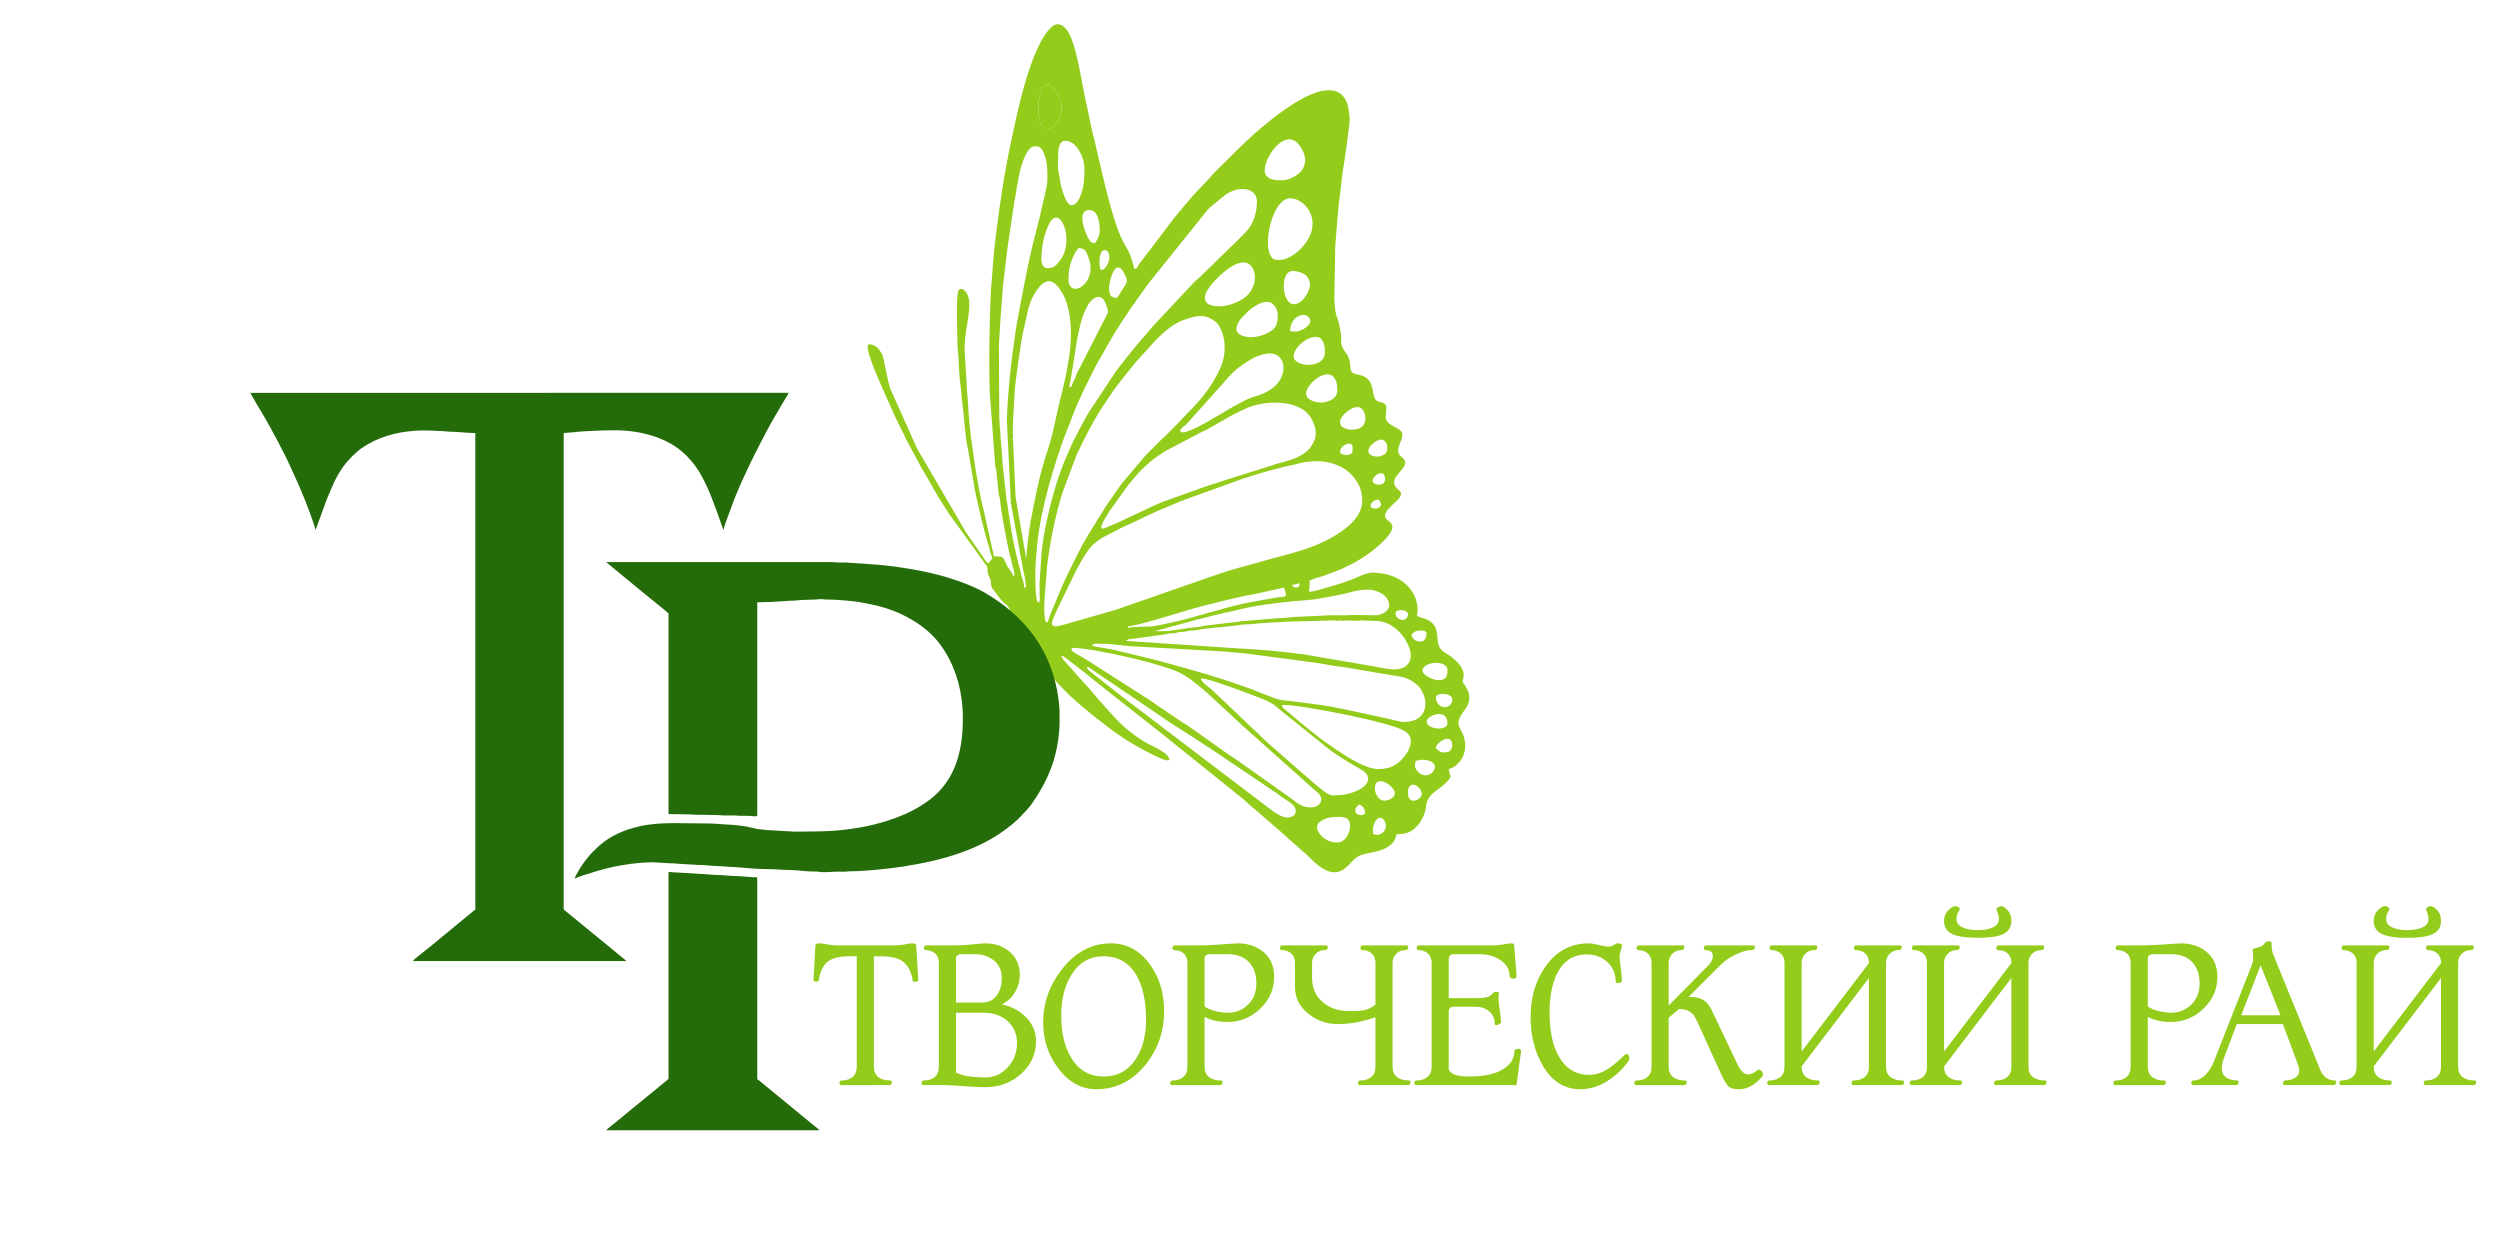
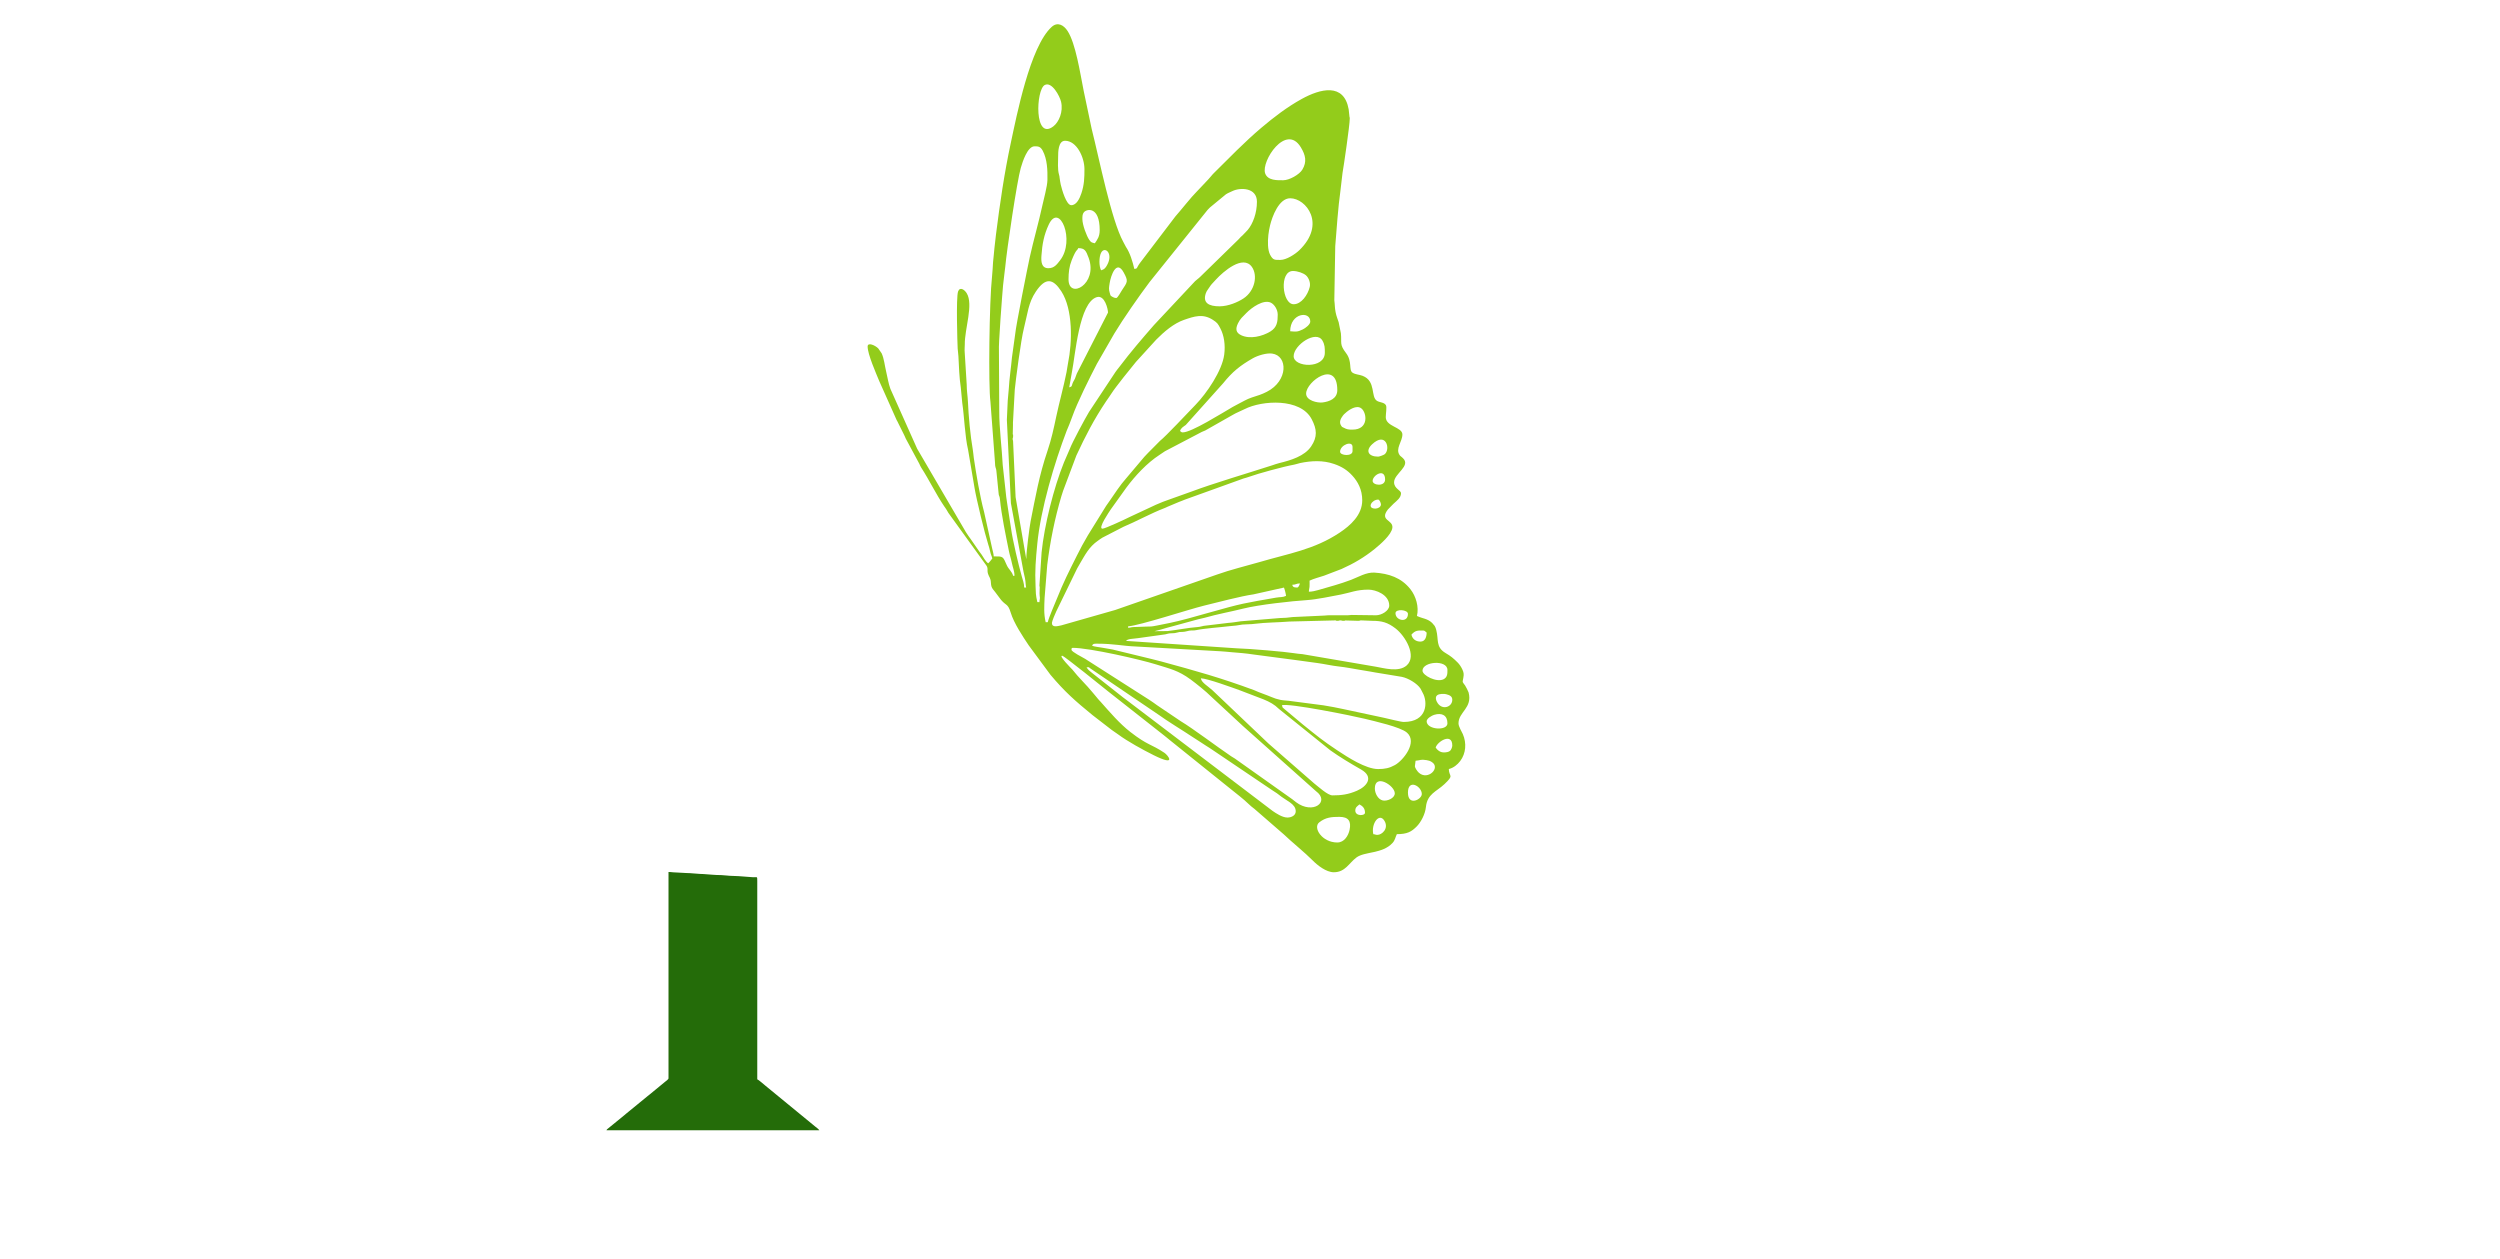
<svg xmlns="http://www.w3.org/2000/svg" xmlns:ns1="http://www.inkscape.org/namespaces/inkscape" xmlns:ns2="http://sodipodi.sourceforge.net/DTD/sodipodi-0.dtd" xmlns:xlink="http://www.w3.org/1999/xlink" width="260.32mm" height="131.08mm" viewBox="0 0 260.32 131.08" version="1.1" id="svg1" ns1:version="1.4 (86a8ad7, 2024-10-11)" ns2:docname="рисунок 6 выбрано.svg">
  <ns2:namedview id="namedview1" pagecolor="#ffffff" bordercolor="#000000" borderopacity="0.25" ns1:showpageshadow="2" ns1:pageopacity="0.0" ns1:pagecheckerboard="0" ns1:deskcolor="#d1d1d1" ns1:document-units="mm" ns1:zoom="0.98646753" ns1:cx="444.51539" ns1:cy="225.55228" ns1:window-width="1920" ns1:window-height="1001" ns1:window-x="-9" ns1:window-y="-9" ns1:window-maximized="1" ns1:current-layer="layer1" />
  <defs id="defs1">
    <linearGradient xlink:href="#grad32" id="grad33" x1="1567.884" y1="387.699" x2="1567.884" y2="430.407" gradientTransform="matrix(0.329,0,0,0.378,-284.753,-78.936)" gradientUnits="userSpaceOnUse" />
    <linearGradient id="grad32">
      <stop offset="0%" stop-color="#52c6eb" stop-opacity="1" id="stop115" />
      <stop offset="20%" stop-color="#52c6eb" stop-opacity="1" id="stop116" />
      <stop offset="86%" stop-color="#37afdf" stop-opacity="1" id="stop117" />
      <stop offset="100%" stop-color="#37afdf" stop-opacity="1" id="stop118" />
    </linearGradient>
    <linearGradient xlink:href="#grad32" id="grad35" x1="986.026" y1="627.369" x2="986.026" y2="630.254" gradientTransform="matrix(0.535,0,0,0.233,-284.753,-78.936)" gradientUnits="userSpaceOnUse" />
    <linearGradient xlink:href="#grad32" id="grad37" x1="2440.526" y1="260.15" x2="2440.526" y2="282.233" gradientTransform="matrix(0.216,0,0,0.575,-284.753,-78.936)" gradientUnits="userSpaceOnUse" />
    <linearGradient xlink:href="#grad38" id="grad39" x1="1291.417" y1="397.358" x2="1291.417" y2="477.269" gradientTransform="matrix(0.355,0,0,0.35,-284.753,-78.936)" gradientUnits="userSpaceOnUse" />
    <linearGradient id="grad38">
      <stop offset="0%" stop-color="#e8447a" stop-opacity="1" id="stop129" />
      <stop offset="100%" stop-color="#ffc91e" stop-opacity="1" id="stop130" />
    </linearGradient>
    <linearGradient xlink:href="#grad40" id="grad41" x1="2612.341" y1="216.44" x2="2612.341" y2="232.243" gradientTransform="matrix(0.187,0,0,0.667,-284.753,-78.936)" gradientUnits="userSpaceOnUse" />
    <linearGradient id="grad40">
      <stop offset="0%" stop-color="#6dc19b" stop-opacity="1" id="stop131" />
      <stop offset="100%" stop-color="#6c9cce" stop-opacity="1" id="stop132" />
    </linearGradient>
    <linearGradient xlink:href="#grad42" id="grad43" x1="827.609" y1="514.216" x2="827.609" y2="565.06" gradientTransform="matrix(0.361,0,0,0.345,-284.753,-78.936)" gradientUnits="userSpaceOnUse" />
    <linearGradient id="grad42">
      <stop offset="0%" stop-color="#847eb7" stop-opacity="1" id="stop133" />
      <stop offset="44%" stop-color="#8e72ae" stop-opacity="1" id="stop134" />
      <stop offset="100%" stop-color="#d87e94" stop-opacity="1" id="stop135" />
    </linearGradient>
    <linearGradient xlink:href="#grad44" id="grad45" x1="810.628" y1="460.074" x2="810.628" y2="487.959" gradientTransform="scale(1.648,0.607)" gradientUnits="userSpaceOnUse" />
    <linearGradient id="grad44">
      <stop offset="0%" stop-color="#54c3eb" stop-opacity="1" id="stop136" />
      <stop offset="6%" stop-color="#54c3eb" stop-opacity="1" id="stop137" />
      <stop offset="100%" stop-color="#eb619e" stop-opacity="1" id="stop138" />
    </linearGradient>
    <linearGradient xlink:href="#grad40" id="grad47" x1="1085.519" y1="360.836" x2="1085.519" y2="399.544" gradientTransform="scale(1.231,0.812)" gradientUnits="userSpaceOnUse" />
    <linearGradient xlink:href="#grad48" id="grad49" x1="901.192" y1="251.101" x2="901.192" y2="320.554" gradientTransform="matrix(0.361,0,0,0.345,-284.753,-78.936)" gradientUnits="userSpaceOnUse" />
    <linearGradient id="grad48">
      <stop offset="0%" stop-color="#b87ab0" stop-opacity="1" id="stop141" />
      <stop offset="44%" stop-color="#ed6c88" stop-opacity="1" id="stop142" />
      <stop offset="100%" stop-color="#fdc245" stop-opacity="1" id="stop143" />
    </linearGradient>
    <linearGradient id="grad50" gradientTransform="matrix(0.359,0,0,0.347,-288.24,-68.744)" x1="1442.449" y1="251.464" x2="1489.67" y2="251.464" gradientUnits="userSpaceOnUse">
      <stop offset="0%" stop-color="#009035" stop-opacity="1" id="stop144" />
      <stop offset="100%" stop-color="#93cc1b" stop-opacity="1" id="stop145" />
    </linearGradient>
    <linearGradient xlink:href="#grad44" id="linearGradient4" x1="0" y1="0" x2="0" y2="1" gradientTransform="rotate(-160,0.5,0.5)" gradientUnits="objectBoundingBox" />
    <linearGradient xlink:href="#grad40" id="linearGradient6" x1="0" y1="0" x2="0" y2="1" gradientTransform="rotate(-68,0.5,0.5)" gradientUnits="objectBoundingBox" />
  </defs>
  <g ns1:label="Слой 1" ns1:groupmode="layer" id="layer1">
-     <path d="m 87.047,98.445 h 6.14 c 0.273,0 0.618,-0.036 1.035,-0.108 0.417,-0.072 0.666,-0.108 0.746,-0.108 0.289,0 0.433,0.064 0.433,0.193 l 0.217,3.636 c 0,0.112 -0.12,0.168 -0.361,0.168 -0.161,0 -0.241,-0.056 -0.241,-0.168 0,-0.225 -0.08,-0.53 -0.241,-0.915 -0.161,-0.385 -0.369,-0.69 -0.626,-0.915 -0.482,-0.433 -1.276,-0.65 -2.384,-0.65 h -0.771 v 11.461 c 0,0.498 0.153,0.867 0.458,1.108 0.305,0.241 0.722,0.361 1.252,0.361 0.112,0 0.169,0.056 0.169,0.169 0,0.209 -0.096,0.313 -0.289,0.313 H 87.529 L 87.408,112.844 c 0,-0.225 0.072,-0.337 0.217,-0.337 0.482,0 0.867,-0.12 1.156,-0.361 0.289,-0.241 0.433,-0.61 0.433,-1.108 V 99.577 h -0.746 c -1.076,0 -1.846,0.193 -2.312,0.578 -0.257,0.225 -0.465,0.526 -0.626,0.903 -0.16,0.377 -0.241,0.686 -0.241,0.927 0,0.161 -0.136,0.241 -0.409,0.241 -0.112,0 -0.168,-0.096 -0.168,-0.289 l 0.193,-3.491 c 0,-0.144 0.12,-0.217 0.361,-0.217 0.161,0 0.449,0.036 0.867,0.108 0.417,0.072 0.722,0.108 0.915,0.108 z m 15.555,14.76 c -0.466,0 -0.923,-0.016 -1.372,-0.048 -1.573,-0.112 -2.48,-0.168 -2.721,-0.168 h -2.432 c -0.08,-0.08 -0.12,-0.136 -0.12,-0.169 0,-0.209 0.072,-0.313 0.217,-0.313 0.482,0 0.867,-0.12 1.156,-0.361 0.289,-0.241 0.433,-0.61 0.433,-1.108 v -10.763 c 0,-0.433 -0.133,-0.767 -0.397,-0.999 -0.265,-0.233 -0.614,-0.349 -1.047,-0.349 -0.08,-0.08 -0.12,-0.137 -0.12,-0.169 0,-0.209 0.072,-0.313 0.217,-0.313 h 3.106 c 0.45,0 1.035,-0.036 1.758,-0.108 0.722,-0.072 1.164,-0.108 1.324,-0.108 0.963,0 1.782,0.273 2.456,0.819 0.754,0.61 1.132,1.429 1.132,2.456 0,0.642 -0.169,1.248 -0.506,1.818 -0.337,0.57 -0.795,0.991 -1.373,1.264 0.915,0.177 1.71,0.578 2.384,1.204 0.787,0.722 1.18,1.597 1.18,2.625 0,1.332 -0.514,2.464 -1.541,3.395 -1.027,0.931 -2.271,1.397 -3.732,1.397 z M 99.544,99.866 v 4.527 h 2.697 c 0.658,0 1.168,-0.241 1.529,-0.722 0.361,-0.482 0.542,-1.091 0.542,-1.83 0,-0.819 -0.305,-1.453 -0.915,-1.902 -0.53,-0.385 -1.14,-0.578 -1.83,-0.578 h -1.541 c -0.128,0 -0.241,0.04 -0.337,0.12 -0.096,0.08 -0.144,0.209 -0.144,0.385 z m 0,5.586 v 6.236 c 0.417,0.193 0.879,0.325 1.384,0.397 0.506,0.072 1.071,0.108 1.697,0.108 0.899,0 1.67,-0.353 2.312,-1.059 0.642,-0.706 0.963,-1.557 0.963,-2.552 0,-0.883 -0.317,-1.625 -0.951,-2.227 -0.634,-0.602 -1.497,-0.903 -2.588,-0.903 z m 14.64,7.97 c -1.589,0 -2.93,-0.738 -4.021,-2.215 -1.027,-1.38 -1.541,-2.962 -1.541,-4.743 0,-2.039 0.658,-3.893 1.974,-5.562 1.413,-1.782 3.106,-2.673 5.081,-2.673 1.637,0 2.986,0.722 4.045,2.167 0.995,1.365 1.493,2.986 1.493,4.864 0,2.167 -0.658,4.053 -1.974,5.658 -1.38,1.669 -3.066,2.504 -5.056,2.504 z m 0.746,-1.324 c 1.397,0 2.496,-0.586 3.299,-1.758 0.738,-1.092 1.108,-2.472 1.108,-4.141 0,-1.942 -0.329,-3.483 -0.987,-4.623 -0.77,-1.332 -1.918,-1.998 -3.443,-1.998 -1.445,0 -2.568,0.658 -3.371,1.974 -0.69,1.14 -1.035,2.536 -1.035,4.19 0,1.734 0.329,3.17 0.987,4.31 0.787,1.365 1.934,2.047 3.443,2.047 z m 8.716,-1.06 v -10.763 c 0,-0.433 -0.133,-0.767 -0.397,-0.999 -0.265,-0.233 -0.614,-0.349 -1.047,-0.349 -0.08,-0.08 -0.12,-0.137 -0.12,-0.169 0,-0.209 0.072,-0.313 0.217,-0.313 h 2.215 c 0.61,0 1.324,-0.024 2.143,-0.072 0.819,-0.048 1.549,-0.096 2.191,-0.144 1.059,0 1.942,0.281 2.649,0.843 0.787,0.626 1.18,1.509 1.18,2.649 0,1.268 -0.482,2.368 -1.445,3.299 -0.963,0.931 -2.103,1.397 -3.419,1.397 -0.915,0 -1.71,-0.177 -2.384,-0.53 v 5.153 c 0,0.498 0.153,0.867 0.458,1.108 0.305,0.241 0.722,0.361 1.252,0.361 0.112,0 0.168,0.056 0.168,0.169 0,0.209 -0.096,0.313 -0.289,0.313 h -5.056 l -0.12,-0.144 c 0,-0.225 0.072,-0.337 0.217,-0.337 0.482,0 0.867,-0.12 1.156,-0.361 0.289,-0.241 0.433,-0.61 0.433,-1.108 z m 1.782,-11.172 v 4.936 c 0.289,0.209 0.67,0.369 1.144,0.482 0.474,0.112 0.903,0.168 1.288,0.168 0.819,0 1.517,-0.281 2.095,-0.843 0.578,-0.562 0.867,-1.3 0.867,-2.215 0,-0.947 -0.261,-1.689 -0.783,-2.227 -0.522,-0.538 -1.248,-0.807 -2.179,-0.807 h -1.95 c -0.128,0 -0.241,0.04 -0.337,0.12 -0.096,0.08 -0.144,0.209 -0.144,0.385 z m 17.794,11.172 v -5.105 c -0.69,0.225 -1.344,0.397 -1.962,0.518 -0.618,0.12 -1.28,0.181 -1.986,0.181 -1.156,0 -2.183,-0.369 -3.082,-1.108 -0.899,-0.738 -1.348,-1.661 -1.348,-2.769 v -2.48 c 0,-0.433 -0.132,-0.767 -0.397,-0.999 -0.265,-0.233 -0.614,-0.349 -1.048,-0.349 -0.08,-0.08 -0.12,-0.137 -0.12,-0.169 0,-0.209 0.072,-0.313 0.217,-0.313 h 4.623 c 0.048,0 0.088,0.024 0.12,0.072 0,0.032 0.008,0.056 0.024,0.072 0,0.225 -0.096,0.337 -0.289,0.337 -0.385,0 -0.706,0.128 -0.963,0.385 -0.257,0.257 -0.385,0.578 -0.385,0.963 v 1.517 c 0,1.075 0.365,1.926 1.096,2.552 0.73,0.626 1.657,0.939 2.781,0.939 0.706,0 1.228,-0.032 1.565,-0.096 0.337,-0.064 0.722,-0.257 1.156,-0.578 v -4.334 c 0,-0.433 -0.132,-0.767 -0.397,-0.999 -0.265,-0.233 -0.614,-0.349 -1.047,-0.349 -0.08,-0.08 -0.12,-0.137 -0.12,-0.169 0,-0.209 0.072,-0.313 0.217,-0.313 h 4.623 c 0.048,0 0.088,0.024 0.12,0.072 0,0.032 0.008,0.056 0.024,0.072 0,0.225 -0.096,0.337 -0.289,0.337 -0.385,0 -0.706,0.128 -0.963,0.385 -0.257,0.257 -0.385,0.578 -0.385,0.963 v 10.763 c 0,0.498 0.153,0.867 0.457,1.108 0.305,0.241 0.722,0.361 1.252,0.361 0.112,0 0.169,0.056 0.169,0.169 0,0.209 -0.096,0.313 -0.289,0.313 h -5.056 c -0.08,0 -0.12,-0.056 -0.12,-0.169 0,-0.209 0.072,-0.313 0.217,-0.313 0.481,0 0.867,-0.12 1.156,-0.361 0.289,-0.241 0.433,-0.61 0.433,-1.108 z m 5.851,0 v -10.763 c 0,-0.433 -0.133,-0.767 -0.397,-0.999 -0.265,-0.233 -0.614,-0.349 -1.047,-0.349 -0.08,-0.08 -0.12,-0.137 -0.12,-0.169 0,-0.209 0.072,-0.313 0.217,-0.313 h 7.801 c 0.273,0 0.626,-0.036 1.06,-0.112 0.433,-0.072 0.682,-0.112 0.746,-0.112 0.225,0 0.337,0.072 0.337,0.217 l 0.241,3.106 c 0,0.241 -0.088,0.361 -0.265,0.361 -0.305,0 -0.458,-0.1 -0.458,-0.309 0,-0.642 -0.305,-1.176 -0.915,-1.597 -0.61,-0.425 -1.324,-0.638 -2.143,-0.638 h -2.793 c -0.128,0 -0.241,0.04 -0.337,0.12 -0.096,0.08 -0.144,0.209 -0.144,0.389 v 4.065 h 2.986 c 0.353,0 0.662,-0.028 0.927,-0.088 0.265,-0.056 0.478,-0.189 0.638,-0.385 0.08,-0.116 0.209,-0.176 0.385,-0.176 0.193,0 0.289,0.04 0.289,0.12 l -0.048,0.602 c 0,0.225 0.056,0.706 0.169,1.445 0.064,0.417 0.096,0.738 0.096,0.963 0,0.064 -0.056,0.136 -0.169,0.217 -0.112,0.08 -0.217,0.12 -0.313,0.12 -0.112,0 -0.169,-0.04 -0.169,-0.12 0,-0.554 -0.193,-0.995 -0.578,-1.32 -0.385,-0.325 -0.851,-0.486 -1.397,-0.486 h -2.336 c -0.128,0 -0.241,0.04 -0.337,0.12 -0.096,0.08 -0.144,0.209 -0.144,0.385 v 5.879 c 0,0.317 0.241,0.558 0.722,0.718 0.353,0.112 0.819,0.169 1.397,0.169 1.621,0 2.841,-0.281 3.66,-0.843 0.706,-0.482 1.06,-1.092 1.06,-1.83 0,-0.08 0.06,-0.136 0.181,-0.169 0.12,-0.032 0.229,-0.048 0.325,-0.048 0.064,0 0.128,0.072 0.193,0.217 l -0.482,3.564 h -10.522 c -0.08,-0.08 -0.12,-0.136 -0.12,-0.169 0,-0.209 0.072,-0.313 0.217,-0.313 0.482,0 0.867,-0.12 1.156,-0.361 0.289,-0.241 0.433,-0.61 0.433,-1.108 z m 19.817,-8.957 c 0,0.193 -0.16,0.289 -0.482,0.289 -0.032,0 -0.064,-0.012 -0.096,-0.036 -0.032,-0.024 -0.056,-0.044 -0.072,-0.06 0,-0.867 -0.289,-1.565 -0.867,-2.095 -0.578,-0.53 -1.292,-0.795 -2.143,-0.795 -1.397,0 -2.424,0.658 -3.082,1.974 -0.53,1.059 -0.795,2.424 -0.795,4.093 0,2.199 0.425,3.877 1.276,5.032 0.706,0.963 1.661,1.445 2.865,1.445 0.642,0 1.3,-0.217 1.974,-0.65 0.481,-0.305 1.051,-0.787 1.71,-1.445 l 0.193,-0.072 c 0.193,0 0.289,0.153 0.289,0.458 l -0.072,0.265 c -0.642,0.851 -1.348,1.525 -2.119,2.023 -0.947,0.61 -1.918,0.915 -2.913,0.915 -1.67,0 -2.986,-0.843 -3.949,-2.528 -0.819,-1.445 -1.228,-3.106 -1.228,-4.984 0,-2.071 0.522,-3.836 1.565,-5.297 1.14,-1.589 2.641,-2.384 4.503,-2.384 0.241,0 0.586,0.056 1.035,0.169 0.45,0.112 0.77,0.169 0.963,0.169 0.241,0 0.441,-0.056 0.602,-0.169 0.161,-0.112 0.289,-0.169 0.385,-0.169 0.305,0 0.457,0.072 0.457,0.217 0,0.096 -0.04,0.273 -0.12,0.53 -0.08,0.257 -0.12,0.45 -0.12,0.578 0,0.241 0.024,0.538 0.072,0.891 0.112,0.819 0.169,1.365 0.169,1.637 z m 3.082,8.957 v -10.763 c 0,-0.433 -0.133,-0.767 -0.397,-0.999 -0.265,-0.233 -0.614,-0.349 -1.047,-0.349 -0.08,-0.08 -0.12,-0.137 -0.12,-0.169 0,-0.209 0.072,-0.313 0.217,-0.313 h 4.623 c 0.048,0 0.088,0.024 0.12,0.072 0,0.032 0.008,0.056 0.024,0.072 0,0.225 -0.096,0.337 -0.289,0.337 -0.385,0 -0.706,0.128 -0.963,0.385 -0.257,0.257 -0.385,0.578 -0.385,0.963 v 4.43 l 4.142,-4.19 c 0.305,-0.337 0.458,-0.642 0.458,-0.915 0,-0.273 -0.08,-0.453 -0.241,-0.542 -0.161,-0.088 -0.353,-0.132 -0.578,-0.132 l -0.12,-0.12 c 0,-0.241 0.072,-0.361 0.217,-0.361 h 4.936 c 0.112,0 0.169,0.048 0.169,0.144 0,0.225 -0.112,0.337 -0.337,0.337 -0.433,0 -0.963,0.144 -1.593,0.433 -0.626,0.285 -1.172,0.654 -1.637,1.104 l -3.347,3.347 c 0.598,0 1.048,0.072 1.353,0.217 0.45,0.213 0.819,0.63 1.108,1.256 l 2.6,5.466 c 0.353,0.754 0.73,1.132 1.132,1.132 0.337,0 0.65,-0.144 0.939,-0.433 l 0.169,-0.072 c 0.144,0 0.273,0.088 0.385,0.265 0.048,0.08 0.072,0.177 0.072,0.289 l -0.072,0.169 c -0.337,0.369 -0.65,0.65 -0.939,0.843 -0.482,0.321 -0.971,0.482 -1.469,0.482 -0.514,0 -0.875,-0.088 -1.083,-0.265 -0.209,-0.176 -0.474,-0.61 -0.795,-1.3 l -2.263,-4.984 c -0.257,-0.578 -0.449,-0.955 -0.578,-1.132 -0.321,-0.45 -0.843,-0.674 -1.565,-0.674 l -1.059,0.915 v 5.056 c 0,0.498 0.152,0.867 0.457,1.108 0.305,0.241 0.722,0.361 1.248,0.361 0.116,0 0.173,0.056 0.173,0.169 0,0.209 -0.096,0.313 -0.289,0.313 h -5.056 l -0.12,-0.144 c 0,-0.225 0.072,-0.337 0.217,-0.337 0.482,0 0.867,-0.12 1.156,-0.361 0.289,-0.241 0.433,-0.61 0.433,-1.108 z m 13.845,0.02 v -10.783 c 0,-0.433 -0.132,-0.767 -0.397,-0.999 -0.265,-0.233 -0.614,-0.349 -1.047,-0.349 -0.08,-0.08 -0.12,-0.137 -0.12,-0.169 0,-0.209 0.072,-0.313 0.217,-0.313 h 4.623 c 0.048,0 0.088,0.024 0.12,0.072 0,0.032 0.008,0.056 0.024,0.072 0,0.225 -0.096,0.337 -0.289,0.337 -0.385,0 -0.706,0.128 -0.963,0.385 -0.257,0.257 -0.385,0.578 -0.385,0.963 v 9.214 l 7.015,-9.21 c 0,-0.433 -0.132,-0.766 -0.401,-1.003 -0.265,-0.233 -0.614,-0.349 -1.051,-0.349 -0.08,-0.08 -0.12,-0.137 -0.12,-0.169 0,-0.209 0.072,-0.313 0.217,-0.313 h 4.623 c 0.048,0 0.088,0.024 0.12,0.072 0,0.032 0.008,0.056 0.024,0.072 0,0.225 -0.096,0.337 -0.289,0.337 -0.385,0 -0.706,0.128 -0.963,0.385 -0.257,0.257 -0.385,0.578 -0.385,0.963 v 10.783 c 0,0.494 0.153,0.855 0.458,1.092 0.305,0.237 0.722,0.357 1.252,0.357 0.112,0 0.169,0.056 0.169,0.169 0,0.209 -0.096,0.313 -0.289,0.313 h -5.057 l -0.12,-0.144 c 0,-0.225 0.072,-0.337 0.217,-0.337 0.481,0 0.867,-0.12 1.156,-0.357 0.289,-0.237 0.433,-0.598 0.433,-1.092 v -9.218 l -7.007,9.198 c 0,0.498 0.152,0.867 0.457,1.108 0.305,0.241 0.722,0.361 1.252,0.361 0.112,0 0.168,0.056 0.168,0.169 0,0.209 -0.096,0.313 -0.289,0.313 h -5.056 l -0.12,-0.144 c 0,-0.225 0.072,-0.337 0.217,-0.337 0.482,0 0.867,-0.12 1.156,-0.357 0.289,-0.237 0.433,-0.598 0.433,-1.092 z m 14.832,0 v -10.783 c 0,-0.433 -0.132,-0.767 -0.397,-0.999 -0.265,-0.233 -0.614,-0.349 -1.047,-0.349 -0.08,-0.08 -0.12,-0.137 -0.12,-0.169 0,-0.209 0.072,-0.313 0.217,-0.313 h 4.623 c 0.048,0 0.088,0.024 0.12,0.072 0,0.032 0.008,0.056 0.024,0.072 0,0.225 -0.096,0.337 -0.289,0.337 -0.385,0 -0.706,0.128 -0.963,0.385 -0.257,0.257 -0.385,0.578 -0.385,0.963 v 9.214 l 7.015,-9.21 c 0,-0.433 -0.132,-0.766 -0.401,-1.003 -0.265,-0.233 -0.614,-0.349 -1.051,-0.349 -0.08,-0.08 -0.12,-0.137 -0.12,-0.169 0,-0.209 0.072,-0.313 0.217,-0.313 h 4.623 c 0.048,0 0.088,0.024 0.12,0.072 0,0.032 0.008,0.056 0.024,0.072 0,0.225 -0.096,0.337 -0.289,0.337 -0.385,0 -0.706,0.128 -0.963,0.385 -0.257,0.257 -0.385,0.578 -0.385,0.963 v 10.783 c 0,0.494 0.152,0.855 0.458,1.092 0.305,0.237 0.722,0.357 1.252,0.357 0.112,0 0.169,0.056 0.169,0.169 0,0.209 -0.096,0.313 -0.289,0.313 h -5.056 l -0.12,-0.144 c 0,-0.225 0.072,-0.337 0.217,-0.337 0.481,0 0.867,-0.12 1.156,-0.357 0.289,-0.237 0.434,-0.598 0.434,-1.092 v -9.218 l -7.007,9.198 c 0,0.498 0.152,0.867 0.457,1.108 0.305,0.241 0.722,0.361 1.252,0.361 0.112,0 0.168,0.056 0.168,0.169 0,0.209 -0.096,0.313 -0.289,0.313 h -5.056 l -0.12,-0.144 c 0,-0.225 0.072,-0.337 0.217,-0.337 0.482,0 0.867,-0.12 1.156,-0.357 0.289,-0.237 0.433,-0.598 0.433,-1.092 z m 5.297,-13.408 c -0.995,0 -1.75,-0.08 -2.263,-0.241 -0.835,-0.253 -1.252,-0.738 -1.252,-1.457 0,-0.349 0.068,-0.642 0.209,-0.871 0.136,-0.233 0.361,-0.449 0.67,-0.658 l 0.245,-0.072 c 0.132,0 0.249,0.032 0.353,0.096 0.108,0.064 0.161,0.14 0.161,0.237 0,0.016 -0.056,0.12 -0.169,0.309 -0.112,0.193 -0.168,0.429 -0.168,0.718 0,0.381 0.209,0.666 0.626,0.859 0.417,0.189 0.947,0.285 1.589,0.285 0.626,0 1.148,-0.096 1.565,-0.289 0.417,-0.193 0.626,-0.482 0.626,-0.867 0,-0.176 -0.028,-0.353 -0.08,-0.53 -0.068,-0.144 -0.128,-0.297 -0.185,-0.458 0,-0.08 0.06,-0.16 0.176,-0.241 0.116,-0.08 0.237,-0.12 0.361,-0.12 l 0.257,0.096 c 0.281,0.209 0.478,0.417 0.594,0.626 0.116,0.209 0.177,0.498 0.177,0.867 0,0.722 -0.409,1.212 -1.228,1.469 -0.498,0.161 -1.252,0.241 -2.263,0.241 z m 15.916,13.388 v -10.763 c 0,-0.433 -0.133,-0.767 -0.397,-0.999 -0.265,-0.233 -0.614,-0.349 -1.047,-0.349 -0.08,-0.08 -0.12,-0.137 -0.12,-0.169 0,-0.209 0.072,-0.313 0.217,-0.313 h 2.215 c 0.61,0 1.324,-0.024 2.143,-0.072 0.819,-0.048 1.549,-0.096 2.191,-0.144 1.06,0 1.942,0.281 2.649,0.843 0.787,0.626 1.18,1.509 1.18,2.649 0,1.268 -0.482,2.368 -1.445,3.299 -0.963,0.931 -2.103,1.397 -3.419,1.397 -0.915,0 -1.71,-0.177 -2.384,-0.53 v 5.153 c 0,0.498 0.153,0.867 0.457,1.108 0.305,0.241 0.722,0.361 1.252,0.361 0.112,0 0.168,0.056 0.168,0.169 0,0.209 -0.096,0.313 -0.289,0.313 h -5.056 l -0.12,-0.144 c 0,-0.225 0.072,-0.337 0.217,-0.337 0.482,0 0.867,-0.12 1.156,-0.361 0.289,-0.241 0.433,-0.61 0.433,-1.108 z m 1.782,-11.172 v 4.936 c 0.289,0.209 0.67,0.369 1.144,0.482 0.474,0.112 0.903,0.168 1.288,0.168 0.819,0 1.517,-0.281 2.095,-0.843 0.578,-0.562 0.867,-1.3 0.867,-2.215 0,-0.947 -0.261,-1.689 -0.783,-2.227 -0.522,-0.538 -1.248,-0.807 -2.179,-0.807 h -1.95 c -0.128,0 -0.241,0.04 -0.337,0.12 -0.096,0.08 -0.144,0.209 -0.144,0.385 z m 9.174,13.123 h -4.527 c -0.08,-0.08 -0.12,-0.136 -0.12,-0.169 0,-0.209 0.072,-0.313 0.217,-0.313 0.465,0 0.899,-0.209 1.3,-0.626 0.337,-0.353 0.618,-0.803 0.843,-1.348 l 3.877,-9.872 c 0.096,-0.241 0.157,-0.425 0.181,-0.554 0.024,-0.128 0.036,-0.321 0.036,-0.578 l -0.072,-0.65 c 0,-0.064 0.173,-0.132 0.518,-0.205 0.345,-0.072 0.606,-0.237 0.783,-0.494 0.08,-0.112 0.225,-0.168 0.433,-0.168 0.16,0 0.241,0.056 0.241,0.168 0,0.498 0.056,0.891 0.169,1.18 l 4.888,11.991 c 0.305,0.77 0.827,1.156 1.565,1.156 0.032,0 0.056,0.016 0.072,0.048 0.016,0.032 0.032,0.064 0.048,0.096 0,0.225 -0.104,0.337 -0.313,0.337 h -5.105 c -0.08,0 -0.12,-0.064 -0.12,-0.193 0,-0.193 0.072,-0.289 0.217,-0.289 0.401,0 0.746,-0.092 1.035,-0.277 0.289,-0.185 0.434,-0.437 0.434,-0.758 0,-0.161 -0.032,-0.329 -0.096,-0.506 l -1.609,-4.334 h -4.796 l -1.377,3.636 c -0.06,0.161 -0.108,0.337 -0.141,0.53 -0.032,0.193 -0.048,0.361 -0.048,0.506 0,0.385 0.153,0.682 0.457,0.891 0.305,0.209 0.698,0.313 1.18,0.313 0.032,0 0.056,0.016 0.072,0.048 0.016,0.032 0.032,0.064 0.048,0.096 0,0.225 -0.096,0.337 -0.289,0.337 z m 2.576,-12.477 -2.014,5.205 h 4.085 z m 9.993,10.546 v -10.783 c 0,-0.433 -0.132,-0.767 -0.397,-0.999 -0.265,-0.233 -0.614,-0.349 -1.047,-0.349 -0.08,-0.08 -0.12,-0.137 -0.12,-0.169 0,-0.209 0.072,-0.313 0.217,-0.313 h 4.623 c 0.048,0 0.088,0.024 0.12,0.072 0,0.032 0.008,0.056 0.024,0.072 0,0.225 -0.096,0.337 -0.289,0.337 -0.385,0 -0.706,0.128 -0.963,0.385 -0.257,0.257 -0.385,0.578 -0.385,0.963 v 9.214 l 7.015,-9.21 c 0,-0.433 -0.132,-0.766 -0.401,-1.003 -0.265,-0.233 -0.614,-0.349 -1.051,-0.349 -0.08,-0.08 -0.12,-0.137 -0.12,-0.169 0,-0.209 0.072,-0.313 0.217,-0.313 h 4.623 c 0.048,0 0.088,0.024 0.12,0.072 0,0.032 0.008,0.056 0.024,0.072 0,0.225 -0.096,0.337 -0.289,0.337 -0.385,0 -0.706,0.128 -0.963,0.385 -0.257,0.257 -0.385,0.578 -0.385,0.963 v 10.783 c 0,0.494 0.153,0.855 0.457,1.092 0.305,0.237 0.722,0.357 1.252,0.357 0.112,0 0.169,0.056 0.169,0.169 0,0.209 -0.096,0.313 -0.289,0.313 h -5.056 l -0.12,-0.144 c 0,-0.225 0.072,-0.337 0.217,-0.337 0.481,0 0.867,-0.12 1.156,-0.357 0.289,-0.237 0.433,-0.598 0.433,-1.092 v -9.218 l -7.007,9.198 c 0,0.498 0.153,0.867 0.458,1.108 0.305,0.241 0.722,0.361 1.252,0.361 0.112,0 0.168,0.056 0.168,0.169 0,0.209 -0.096,0.313 -0.289,0.313 h -5.056 l -0.12,-0.144 c 0,-0.225 0.072,-0.337 0.217,-0.337 0.482,0 0.867,-0.12 1.156,-0.357 0.289,-0.237 0.433,-0.598 0.433,-1.092 z m 5.297,-13.408 c -0.995,0 -1.75,-0.08 -2.263,-0.241 -0.835,-0.253 -1.252,-0.738 -1.252,-1.457 0,-0.349 0.068,-0.642 0.209,-0.871 0.136,-0.233 0.361,-0.449 0.67,-0.658 l 0.245,-0.072 c 0.132,0 0.249,0.032 0.353,0.096 0.108,0.064 0.161,0.14 0.161,0.237 0,0.016 -0.056,0.12 -0.169,0.309 -0.112,0.193 -0.169,0.429 -0.169,0.718 0,0.381 0.209,0.666 0.626,0.859 0.417,0.189 0.947,0.285 1.589,0.285 0.626,0 1.148,-0.096 1.565,-0.289 0.417,-0.193 0.626,-0.482 0.626,-0.867 0,-0.176 -0.028,-0.353 -0.08,-0.53 -0.068,-0.144 -0.129,-0.297 -0.185,-0.458 0,-0.08 0.06,-0.16 0.176,-0.241 0.116,-0.08 0.237,-0.12 0.361,-0.12 l 0.257,0.096 c 0.281,0.209 0.478,0.417 0.594,0.626 0.116,0.209 0.177,0.498 0.177,0.867 0,0.722 -0.409,1.212 -1.228,1.469 -0.498,0.161 -1.252,0.241 -2.263,0.241 z" style="fill:#93cc1b;fill-rule:evenodd;stroke-width:0.353" id="path110" />
    <g id="Layer1012" transform="matrix(0.353,0,0,0.353,-274.17,-78.936)">
      <path d="m 1183.01,469.885 c -0.77,0 -0.386,-0.134 -1.226,-0.204 -0.71,-3.048 1.759,-6.537 3.301,-3.914 1.334,2.27 -0.779,4.119 -2.075,4.119 z m -11.851,2.248 c -4.496,0 -7.282,-4.387 -5.325,-5.938 1.885,-1.494 3.659,-1.623 5.938,-1.623 2.702,0 3.547,1.289 3.014,3.828 -0.358,1.702 -1.542,3.732 -3.627,3.732 z m 5.313,-9.399 c 0,-1.013 0.584,-1.28 1.226,-1.839 0.893,0.473 1.635,1.115 1.635,2.452 0,0.973 -2.861,1.079 -2.861,-0.613 z m 15.53,-5.313 c 0,-4.21 4.087,-1.878 4.087,0.409 0,1.627 -4.087,3.699 -4.087,-0.409 z m -3.882,0.204 c 0,1.5 -2.321,2.377 -3.527,2.113 -1.451,-0.318 -2.349,-2.126 -2.355,-3.544 -0.022,-4.501 5.882,-0.88 5.882,1.431 z m 5.926,-7.969 0.204,-1.635 c 1.614,-0.134 1.378,-0.476 3.242,-0.182 0.633,0.1 0.992,0.217 1.513,0.536 2.761,1.69 -1.116,5.58 -3.79,3.178 -0.507,-0.456 -1.168,-1.495 -1.168,-1.897 z m 8.582,-4.087 c -1.181,0 -1.972,-0.713 -2.452,-1.43 0.478,-1.789 4.904,-4.503 4.904,-0.613 0,0.539 -0.365,1.322 -0.667,1.58 -0.39,0.332 -1.134,0.463 -1.784,0.463 z m -5.108,-9.195 c 0,-0.83 1.539,-1.694 2.195,-1.893 2.352,-0.715 3.935,0.17 3.935,2.506 0,2.306 -6.13,1.914 -6.13,-0.613 z m -42.706,-4.7 c 1.668,-0.8 21.109,3.13 24.438,3.964 2.799,0.702 10.554,2.407 12.459,4.093 3.208,2.839 -1.093,8.184 -3.548,9.558 -1.606,0.898 -2.972,1.184 -4.946,1.184 -3.607,0 -8.924,-3.44 -12.054,-5.519 -4.285,-2.846 -5.951,-4.236 -10.154,-7.623 l -5.562,-4.654 c -0.734,-0.651 -0.249,-0.146 -0.632,-1.003 z m 50.266,-1.635 c 0,2.079 -2.801,3.154 -4.292,1.022 -0.418,-0.597 -0.926,-1.8 -0.141,-2.381 0.635,-0.469 2.051,-0.435 2.6,-0.295 1.124,0.287 1.833,0.651 1.833,1.654 z m -74.173,-6.335 c 1.829,0 9.412,2.788 11.267,3.445 l 7.243,2.769 c 1.839,0.773 3.169,1.471 4.533,2.823 l 15.167,12.213 c 2.936,2.084 5.959,3.879 9.061,5.652 3.829,2.188 1.812,4.949 -1.229,6.265 -2.581,1.117 -4.628,1.365 -7.218,1.365 -1.386,0 -4.155,-2.569 -5.428,-3.563 l -13.421,-11.712 -16.552,-15.732 c -1.304,-1.212 -3.262,-2.273 -3.422,-3.525 z m 65.387,-2.248 c 0,-2.754 7.356,-3.303 7.356,-0.204 0,0.997 0.036,2.136 -1.153,2.735 -2.03,1.022 -6.203,-1.13 -6.203,-2.531 z m -99.102,-1.022 c 1.096,0.025 0.463,-0.085 1.094,0.337 l 20.33,13.794 c 2.138,1.592 7.309,4.741 9.88,6.466 0.681,0.457 1.14,0.754 1.864,1.201 l 1.979,1.29 c 0.634,0.421 1.347,0.82 1.985,1.284 l 17.567,11.857 c 0.726,0.537 1.244,0.737 1.947,1.323 2.283,1.902 5.062,2.687 5.062,4.95 0,1.238 -1.279,1.839 -2.452,1.839 -1.503,0 -3.376,-1.262 -4.377,-1.957 l -43.202,-32.81 c -0.285,-0.233 -0.597,-0.447 -0.935,-0.7 l -9.138,-7.209 c -0.651,-0.527 -1.22,-0.94 -1.604,-1.665 z m -4.087,-5.721 c 5.005,0 20.066,3.478 24.546,4.878 4.175,1.305 6.603,1.78 10.251,4.461 1.59,1.169 4.625,3.593 6.019,5.016 l 9.125,8.448 c 0.03,0.03 0.072,0.073 0.101,0.104 l 21.71,19.361 c 4.246,3.089 -0.812,7.057 -5.9,3.244 -0.405,-0.304 -0.643,-0.502 -1.026,-0.813 l -16.98,-12.036 c -0.409,-0.284 -0.684,-0.394 -1.138,-0.7 -4.034,-2.725 -11.255,-8.18 -14.819,-10.314 l -6.958,-4.689 c -0.765,-0.545 -1.444,-1.054 -2.287,-1.595 l -18.952,-12.107 c -0.845,-0.503 -4.004,-2.074 -4.039,-2.674 -0.018,-0.307 0.01,-0.584 0.349,-0.584 z m 7.152,-1.226 c 5.191,0 7.406,0.679 11.446,0.83 l 25.128,1.419 c 0.91,0.043 2.235,0.198 3.334,0.284 1.751,0.138 4.028,0.31 6.159,0.644 l 12.817,1.69 c 2.175,0.317 4.143,0.568 6.289,0.863 1.979,0.272 4.201,0.787 6.156,0.996 2.062,0.22 4.355,0.681 6.347,1.009 1.126,0.185 1.764,0.323 2.976,0.498 0.942,0.135 2.136,0.432 3.14,0.538 l 6.138,1.014 c 1.923,0.389 4.542,1.956 5.52,3.471 0.209,0.324 0.389,0.796 0.628,1.211 1.567,2.709 1.464,8.623 -5.558,8.623 -0.958,0 -4.589,-0.979 -5.909,-1.243 l -11.783,-2.521 c -1.988,-0.446 -3.989,-0.807 -6.011,-1.14 l -9.399,-1.226 c -1.032,-0.185 -2.336,-0.178 -3.296,-0.382 -0.992,-0.211 -1.847,-0.484 -2.638,-0.836 -0.863,-0.384 -1.762,-0.682 -2.649,-1.029 -0.386,-0.151 -0.761,-0.267 -1.185,-0.449 -0.421,-0.181 -0.762,-0.358 -1.287,-0.552 -9.951,-3.68 -17.169,-5.673 -27.317,-8.441 -0.842,-0.23 -2.038,-0.499 -2.929,-0.749 l -11.503,-2.8 c -1.152,-0.214 -1.921,-0.307 -2.96,-0.514 -0.7,-0.139 -2.572,-0.348 -3.084,-0.594 0.23,-0.569 0.501,-0.613 1.43,-0.613 z m 70.904,-6.743 c 0.699,0 0.45,-0.116 0.841,-0.126 0.682,-0.018 0.129,0.126 0.998,0.126 0.94,0 -0.098,-0.111 0.613,-0.103 l 3.678,0.103 c 0.722,0 0.447,-0.124 0.846,-0.13 l 3.236,0.133 c 2.957,-0.012 4.647,0.473 6.957,2.239 2.892,2.211 6.37,8.137 3.326,10.896 -2.382,2.159 -6.906,0.763 -9.108,0.403 l -21.634,-3.704 c -1.137,-0.115 -1.518,-0.119 -2.565,-0.295 -2.398,-0.405 -13.092,-1.333 -16.793,-1.425 l -32.717,-2.192 c 0.463,-0.632 2.039,-0.608 3.485,-0.806 l 7.536,-1.046 c 0.772,-0.06 1.202,-0.299 1.878,-0.37 0.997,-0.105 1.196,0.035 2.044,-0.204 0.886,-0.249 0.715,-0.185 1.809,-0.234 0.883,-0.04 1.254,-0.263 1.892,-0.356 0.788,-0.115 1.295,0.007 2.081,-0.166 2.259,-0.497 7.398,-0.854 9.867,-1.167 0.476,-0.06 1.146,-0.105 1.866,-0.178 0.477,-0.048 1.482,-0.257 1.893,-0.295 0.394,-0.036 0.352,-0.015 0.699,-0.034 0.305,-0.016 0.57,-0.04 0.902,-0.046 0.957,-0.018 1.451,-0.063 2.112,-0.15 3.081,-0.401 6.779,-0.379 10.17,-0.659 l 13.147,-0.327 c 1.182,-0.085 -0.051,0.112 0.941,0.112 z m 24.52,6.13 c -1.234,0 -2.332,-0.649 -2.656,-2.043 1.174,-1.35 1.98,-1.226 3.474,-1.226 0.491,0 0.601,0.331 1.022,0.613 -0.028,1.245 -0.408,2.656 -1.839,2.656 z m -7.356,-8.378 c 0,-1.354 3.678,-1.065 3.678,0.204 0,2.767 -3.678,2.016 -3.678,-0.204 z m -5.721,0.613 -7.231,-0.093 c -0.721,0.088 -1.202,0.098 -1.962,0.094 -1.363,-0.007 -2.727,0.004 -4.09,-0.003 -0.756,-0.004 -1.247,0.009 -1.965,0.091 l -9.359,0.436 c -1.087,0.159 -2.728,0.304 -3.792,0.294 l -11.509,0.955 c -1.246,0.171 -2.505,0.407 -3.621,0.466 l -7.295,0.878 c -0.521,0.081 -1.04,0.296 -1.7,0.343 -3.019,0.217 -6.009,0.868 -9.017,1.2 l -3.846,0.037 c 1.19,-0.277 2.571,-0.659 3.702,-0.997 l 9.144,-2.503 c 0.606,-0.169 1.265,-0.262 1.985,-0.467 4.058,-1.157 7.728,-1.779 11.393,-2.706 4.538,-1.147 14.306,-2.217 18.941,-2.514 2.438,-0.156 7.323,-1.127 9.819,-1.623 2.924,-0.581 4.654,-1.45 8.154,-1.45 2.131,0 6.13,1.48 6.13,4.7 0,1.522 -2.274,2.861 -3.882,2.861 z m -73.152,3.678 v -0.409 c 3.621,-0.301 17.545,-4.91 22.476,-6.13 3.54,-0.876 11.011,-2.823 14.476,-3.301 l 9.023,-2.011 c 0.193,0.402 0.566,1.888 0.613,2.452 -0.978,0.469 -1.712,0.301 -2.954,0.52 -9.365,1.651 -9.601,1.548 -20.18,4.544 -3.264,0.924 -8.053,2.299 -11.175,2.924 -7.633,1.527 -3.522,0.84 -10.646,1.206 -0.913,0.047 -0.744,0.185 -1.634,0.205 z m 49.857,-11.851 c -1.218,0 -1.317,-0.393 -1.43,-0.818 1.14,-0.025 1.108,-0.383 2.248,-0.408 -0.097,0.417 -0.389,1.226 -0.817,1.226 z m 23.09,-23.294 c -2.638,0 -1.106,-2.656 0.817,-2.656 0.414,0 0.817,1.012 0.817,1.43 0,0.794 -0.958,1.226 -1.635,1.226 z m -95.424,33.715 c 0,-0.423 1.053,-2.964 1.293,-3.407 l 6.151,-12.648 c 0.287,-0.516 0.508,-0.909 0.817,-1.431 1.489,-2.51 2.693,-4.951 5.307,-6.749 0.589,-0.405 0.732,-0.55 1.335,-0.913 l 6.202,-3.197 c 3.423,-1.407 8.188,-4.019 12.073,-5.5 0.614,-0.234 0.382,-0.171 0.846,-0.38 l 3.453,-1.451 c 0.725,-0.288 1.142,-0.416 1.761,-0.691 l 17.274,-6.224 c 0.622,-0.175 1.205,-0.333 1.723,-0.525 2.375,-0.881 10.11,-3.004 13.197,-3.558 0.711,-0.128 1.242,-0.363 1.774,-0.474 3.402,-0.708 6.788,-0.854 10.041,0.271 2.256,0.78 3.858,1.784 5.361,3.425 1.599,1.746 2.934,4.098 2.934,7.283 0,4.366 -3.526,7.456 -6.619,9.523 -7.588,5.071 -15.189,6.194 -23.598,8.687 l -6.402,1.772 c -2.202,0.616 -4.152,1.19 -6.238,1.935 l -30.014,10.445 -15.896,4.538 c -1.138,0.229 -2.776,0.745 -2.776,-0.733 z m 94.607,-41.889 c 0,-1.696 3.678,-3.898 3.678,-0.409 0,2.172 -3.678,1.786 -3.678,0.409 z m -9.604,-8.582 c 0,-2.034 3.678,-3.437 3.678,-1.43 v 1.226 c 0,1.663 -3.678,1.334 -3.678,0.204 z m 11.238,1.43 c -2.901,0 -3.819,-1.735 -1.796,-3.635 4.132,-3.88 5.507,1.407 3.733,2.916 -0.26,0.221 -1.586,0.719 -1.938,0.719 z m -81.325,21.251 c -1.47,0 2.036,-5.047 2.462,-5.711 l 4.605,-6.429 c 2.625,-3.513 6.024,-7.201 9.773,-9.639 0.611,-0.397 1.008,-0.675 1.59,-1.067 l 10.86,-5.691 c 0.425,-0.211 0.612,-0.232 1.009,-0.422 l 7.952,-4.512 c 1.271,-0.768 2.358,-1.126 3.706,-1.811 5.078,-2.584 16.468,-3.343 19.76,2.991 1.558,2.998 1.726,5.204 -0.166,8.021 -1.925,2.866 -6.022,4.109 -9.39,4.914 -0.703,0.168 -1.377,0.43 -2.173,0.688 -6.856,2.223 -17.293,5.293 -23.744,7.724 l -6.325,2.257 c -1.44,0.489 -2.771,1.006 -4.115,1.606 l -7.803,3.64 c -1.006,0.52 -7.239,3.442 -8.001,3.442 z m 73.765,-29.22 c -1.186,0 -1.657,-0.044 -2.672,-0.597 -0.567,-0.309 -0.36,-0.083 -0.675,-0.551 -0.708,-1.051 -0.156,-2.101 0.479,-2.947 0.328,-0.437 0.281,-0.346 0.697,-0.734 1.09,-1.019 3.325,-2.539 4.759,-1.443 1.665,1.274 2.266,6.271 -2.587,6.271 z m -13.691,-10.626 c 0,-3.578 9.195,-10.205 9.195,-1.022 0,2.491 -2.27,3.367 -4.349,3.635 -1.464,0.188 -4.846,-0.534 -4.846,-2.613 z m -36.372,11.443 c -0.458,0 -0.448,-0.162 -0.817,-0.409 0.237,-0.888 0.999,-1.274 1.69,-1.783 l 11.008,-12.286 c 2.77,-3.441 5.045,-5.253 8.763,-7.38 1.458,-0.834 4.046,-1.609 5.662,-1.4 4.713,0.611 4.818,8.046 -1.51,11.273 -1.65,0.841 -2.562,1.075 -4.444,1.686 -1.498,0.487 -2.779,1.306 -4.143,1.988 -0.378,0.189 -0.588,0.311 -0.931,0.499 -0.186,0.102 -0.368,0.191 -0.532,0.285 -3.239,1.87 -12.186,7.526 -14.747,7.526 z m 32.694,-22.477 c 0,-3.297 6.646,-7.805 8.488,-4.605 0.734,1.276 0.707,2.195 0.707,3.584 0,4.834 -9.195,4.358 -9.195,1.022 z m -72.539,78.465 h -0.613 c -0.602,-2.586 -0.412,-4.621 -0.318,-7.153 l 0.781,-9.753 c 0.869,-6.988 2.2,-13.605 4.192,-20.329 0.219,-0.741 0.282,-0.803 0.499,-1.544 l 3.905,-10.398 c 2.653,-5.721 5.218,-10.685 8.76,-15.965 0.571,-0.851 1.12,-1.568 1.657,-2.429 0.983,-1.577 5.866,-7.674 7.149,-9.198 l 5.94,-6.525 c 0.029,-0.03 0.074,-0.071 0.103,-0.101 0.03,-0.03 0.073,-0.072 0.102,-0.102 2.213,-2.226 5.03,-4.643 8.016,-5.674 3.039,-1.05 5.59,-1.931 8.546,-0.004 1.313,0.856 1.465,1.116 2.195,2.505 1.093,2.08 1.518,4.872 1.143,7.747 -0.62,4.754 -5.162,11.402 -8.478,14.817 -2.42,2.493 -8.728,9.245 -10.446,10.6 l -3.563,3.589 c -0.401,0.45 -0.673,0.695 -1.093,1.154 l -5.333,6.314 c -1.765,1.965 -3.405,4.539 -4.926,6.721 -0.357,0.513 -0.647,0.894 -1.012,1.44 l -5.392,8.707 c -1.171,1.949 -2.211,3.927 -3.23,5.965 -2.4,4.8 -3.916,7.738 -5.955,12.844 -0.56,1.403 -2.294,5.341 -2.627,6.772 z m -6.334,-18.595 -3.148,-18.309 -0.734,-16.224 c 0,-0.699 -0.116,-0.45 -0.126,-0.841 -0.018,-0.682 0.126,-0.129 0.126,-0.998 0,-0.94 -0.111,0.099 -0.103,-0.613 l 0.046,-1.907 c 0.018,-0.323 0.019,-0.343 0.014,-0.672 -0.01,-0.535 -0.029,-0.174 -7e-4,-0.756 l 0.537,-9.719 c 0.221,-2.409 1.81,-14.659 2.695,-18.087 1.106,-4.286 1.24,-7.401 3.514,-10.79 2.873,-4.283 5.064,-3.881 7.522,-0.083 3.446,5.324 3.256,14.975 1.969,21.221 -0.188,0.911 -0.273,1.797 -0.438,2.627 -0.902,4.54 -2.148,8.901 -3.036,13.106 -0.744,3.523 -1.398,6.602 -2.578,10.09 -2.462,7.278 -3.529,13.471 -4.979,20.767 -0.317,1.596 -1.278,8.945 -1.278,11.186 z m 77.851,-67.226 c 0,-5.392 5.926,-6.121 5.926,-2.861 0,0.891 -1.469,1.96 -2.188,2.307 -1.613,0.778 -1.949,0.702 -3.738,0.553 z m -3.678,-4.904 c 0,2.059 -0.175,3.755 -2.177,4.975 -2.402,1.464 -6.024,2.326 -8.598,1.101 -1.535,-0.73 -1.766,-1.813 -0.952,-3.499 0.296,-0.612 0.639,-1.134 1.052,-1.604 l 1.415,-1.445 c 1.583,-1.639 5.095,-4.112 7.251,-3.045 1.036,0.513 2.008,2.042 2.008,3.518 z m -61.505,21.455 0.8,-4.512 c 1.023,-5.083 2.114,-20.528 7.343,-22.106 2.361,-0.712 3.3,3.604 3.3,4.55 l -9.195,17.982 c -0.218,0.491 -0.315,0.952 -0.549,1.494 -0.286,0.663 -0.444,0.711 -0.694,1.349 -0.314,0.802 -0.07,0.993 -1.005,1.243 z m 66,-34.328 c 1.353,0 3.075,0.616 3.832,1.277 0.834,0.728 1.414,2.252 1.114,3.45 -0.59,2.352 -2.471,5.081 -4.741,5.081 -3.395,0 -4.308,-9.808 -0.204,-9.808 z m -52.105,7.969 c -0.487,0 -0.967,-0.216 -1.242,-0.392 -0.624,-0.4 -0.466,-0.355 -0.704,-1.145 -0.324,-1.074 -0.227,-1.527 -0.016,-2.877 0.333,-2.125 1.99,-7.091 4.152,-3.089 1.393,2.579 1.146,2.699 -0.555,5.255 -0.257,0.387 -1.249,2.247 -1.635,2.247 z m 30.446,2.452 c -3.13,0 -5.025,-0.988 -4.05,-3.84 0.17,-0.498 0.328,-0.71 0.655,-1.189 0.652,-0.955 0.811,-1.258 1.606,-2.072 l 0.686,-0.744 c 0.029,-0.031 0.071,-0.074 0.099,-0.105 2.03,-2.209 7.924,-7.43 10.563,-3.654 1.745,2.496 0.903,7.028 -2.487,9.277 -1.629,1.081 -4.476,2.326 -7.073,2.326 z m -44.545,-7.969 c 0,-2.006 0.209,-3.802 0.931,-5.608 1.405,-3.519 1.626,-2.748 1.93,-3.587 1.91,0 2.285,0.724 3.071,2.854 2.855,7.741 -5.932,12.458 -5.932,6.341 z m 9.604,-2.656 c -0.651,-1.231 -0.63,-3.879 -0.018,-5.126 1.06,-2.158 3.744,0.094 1.778,3.617 -0.44,0.788 -0.823,1.29 -1.761,1.509 z m -15.53,-0.613 c -2.073,0 -2.181,-1.927 -2.064,-3.682 0.228,-3.406 0.744,-6.14 2.128,-9.127 3.187,-6.875 7.952,4.662 3.351,10.503 -0.827,1.05 -1.638,2.306 -3.415,2.306 z m 68.452,-2.452 c -1.65,0 -2.176,0.126 -3.033,-1.462 -0.402,-0.744 -0.594,-1.796 -0.646,-2.828 -0.105,-2.089 0.178,-4.134 0.612,-5.93 0.615,-2.547 2.591,-7.966 5.929,-7.966 4.692,0 10.689,7.607 2.674,15.343 -1.212,1.169 -3.814,2.843 -5.535,2.843 z m -58.44,-12.056 c 0,-0.757 0,-1.462 0.45,-2.002 0.874,-1.056 4.658,-1.761 4.658,5.271 0,1.929 -0.674,2.752 -1.43,3.882 -0.998,-0.233 -1.12,-0.257 -1.647,-1.009 -0.776,-1.106 -2.031,-4.422 -2.031,-6.143 z m -12.669,108.093 c 0,0.163 0.087,0.459 0.087,0.46 l -0.05,1.86 c -0.01,0.733 0.076,0.818 0.097,1.194 0.034,0.617 -0.119,0.674 -0.135,1.391 h -0.613 c -0.538,-2.31 -0.432,-2.697 -0.526,-4.645 -0.23,-4.775 0.061,-7.903 0.507,-12.538 0.987,-10.246 5.053,-23.894 8.686,-33.406 0.283,-0.742 0.588,-1.307 0.84,-2.021 l 0.786,-2.074 c 1.466,-4.175 5.203,-11.622 7.277,-15.609 l 5.148,-8.951 c 2.63,-4.357 7.308,-11.07 10.384,-15.158 l 17.117,-21.297 c 0.27,-0.292 0.426,-0.439 0.708,-0.722 l 4.707,-3.876 c 0.588,-0.385 1.256,-0.628 1.913,-0.947 2.332,-1.131 7.226,-1.054 7.226,3.139 0,3.317 -1.17,6.492 -2.714,8.32 -0.417,0.493 -0.826,0.853 -1.296,1.36 -0.029,0.031 -0.069,0.076 -0.098,0.106 l -0.205,0.204 c -0.127,0.121 -0.267,0.224 -0.434,0.384 -0.31,0.296 -0.401,0.453 -0.688,0.742 l -11.267,11.006 c -0.599,0.602 -0.958,0.758 -1.543,1.318 l -12.156,12.977 c -3.538,4.06 -6.89,7.954 -10.173,12.304 -0.479,0.634 -0.708,0.846 -1.152,1.504 l -7.812,11.804 c -1.118,1.857 -5.022,9.1 -5.659,10.892 l -1.729,3.993 c -3.029,7.485 -5.804,18.674 -6.591,26.51 z m -9.604,-48.836 1.189,24.557 3.716,20.192 c 0.341,1.437 0.582,2.377 0.661,3.896 0.059,1.129 0.433,0.727 -0.457,0.804 0,-1.169 -0.435,-2.33 -0.729,-3.358 -0.899,-3.148 -2.686,-10.637 -3.141,-14.023 l -1.146,-7.437 c -0.198,-1.235 -0.385,-2.611 -0.484,-3.807 l -0.833,-7.544 c -0.215,-4.569 -1.047,-11.072 -1.021,-15.735 l -0.1,-19.135 c 0.051,-0.989 0.02,-1.069 0.077,-1.925 l 0.393,-6.338 c 0.352,-3.957 0.546,-8.968 1.141,-13.18 0.115,-0.812 0.224,-1.717 0.257,-2.101 0.426,-4.852 3.487,-25.454 4.586,-29.222 0.53,-1.82 1.972,-6.357 4.064,-6.357 0.997,0 1.718,0.011 2.396,1.282 1.355,2.542 1.451,5.768 1.398,8.672 -0.034,1.875 -1.104,5.681 -1.526,7.637 -1.059,4.899 -2.589,10.183 -3.685,15.114 -0.517,2.327 -4.124,20.403 -4.298,22.674 l -0.959,6.918 c -0.226,2.644 -0.789,6.382 -0.938,9.312 -0.05,0.991 -0.342,3.214 -0.36,4.606 z m 81.529,-70.7 c -1.762,0 -4.577,0.134 -5.338,-2.028 -1.254,-3.561 6.175,-14.93 10.538,-7.667 1.373,2.286 1.831,4.22 0.442,6.551 -0.871,1.462 -3.855,3.145 -5.642,3.145 z m -64.365,-11.647 c 3.448,0 5.721,4.904 5.721,8.378 0,2.495 -0.055,4.569 -0.888,7.081 -0.515,1.553 -1.431,3.545 -2.994,3.545 -1.474,0 -2.747,-4.543 -3.112,-6.082 -0.115,-0.483 -0.25,-1.387 -0.323,-1.925 -0.084,-0.615 -0.039,-0.52 -0.191,-1.035 -0.462,-1.562 -0.256,-3.817 -0.256,-5.261 0,-1.294 0.01,-4.7 2.043,-4.7 z m -5.996,-16.44 c 2.111,-1.124 4.429,3.276 4.819,4.925 0.699,2.965 -0.644,6.008 -2.262,7.254 -5.729,4.413 -5.164,-10.791 -2.557,-12.179 z m -8.921,144.762 h -0.409 c -0.28,-1.201 -1.351,-1.958 -1.839,-3.065 -1.198,-2.724 -1.016,-2.656 -3.883,-2.656 -0.019,-0.849 -0.264,-1.419 -0.428,-2.229 l -2.407,-10.875 c -1.229,-4.583 -2.365,-11.365 -3.039,-15.964 -0.139,-0.949 -0.134,-1.488 -0.287,-2.369 -0.741,-4.271 -1.248,-9.806 -1.449,-14.307 -0.068,-1.534 -0.358,-3.138 -0.353,-4.938 l -0.585,-9.415 c -0.09,-0.847 0.026,-1.985 0.02,-2.406 -0.058,-4.675 2.634,-11.783 0.556,-15.143 -0.621,-1.005 -1.993,-1.992 -2.534,-0.494 -0.631,1.745 -0.202,15.36 -0.122,16.84 0.046,0.851 0.163,1.208 0.218,2.248 0.158,2.996 0.249,6.297 0.707,9.269 l 0.426,4.5 c 0.61,4.111 0.786,9.936 1.714,13.816 l 1.895,11.182 c 0.544,3.345 3.029,13.578 4.057,16.785 0.221,0.69 0.403,1.289 0.568,2.089 0.202,0.982 0.451,1.245 0.633,2.024 -0.208,0.311 -0.949,1.227 -1.226,1.43 -0.779,-0.571 -1.397,-1.75 -1.931,-2.564 -0.216,-0.33 -0.469,-0.632 -0.698,-0.936 l -2.506,-3.624 c -0.496,-0.657 -0.783,-1.09 -1.256,-1.809 -0.085,-0.129 -0.127,-0.184 -0.241,-0.372 -0.16,-0.265 -0.151,-0.284 -0.298,-0.519 l -14.018,-23.988 -7.888,-17.654 c -0.603,-1.647 -0.793,-3.184 -1.251,-5.083 -0.432,-1.79 -0.604,-3.829 -1.335,-5.408 l -1.006,-1.446 c -0.917,-0.915 -3.124,-1.891 -3.124,-0.554 0,2.293 2.486,7.902 3.447,10.244 l 5.106,11.445 c 0.213,0.404 0.346,0.563 0.558,1.077 l 1.631,3.273 c 0.271,0.489 0.283,0.685 0.509,1.126 l 4.002,7.44 c 0.259,0.525 0.235,0.622 0.541,1.094 2.398,3.708 4.308,7.742 6.775,11.411 0.31,0.462 0.348,0.448 0.664,0.971 0.252,0.415 0.353,0.617 0.607,1.027 l 11.051,15.308 c 0.802,0.997 0.257,1.472 0.626,2.643 0.342,1.086 0.782,1.165 0.849,2.624 0.087,1.884 0.656,1.752 2.341,4.198 1.976,2.871 2.581,1.552 3.514,4.659 0.913,3.04 3.51,6.947 5.299,9.618 l 6.424,8.696 c 4.204,4.992 7.202,7.641 12.418,11.898 l 5.65,4.362 c 0.714,0.516 1.245,0.837 1.926,1.343 2.687,1.996 7.237,4.502 10.451,6.101 7.024,3.495 4.155,-0.042 3.157,-0.705 -4.052,-2.695 -4.867,-2.122 -10.02,-6.123 -3.28,-2.546 -6.067,-5.863 -8.822,-8.955 -0.327,-0.367 -0.449,-0.432 -0.779,-0.856 -0.554,-0.711 -0.934,-1.096 -1.487,-1.782 -1.9,-2.358 -4.185,-4.427 -6.042,-6.831 -0.016,-0.021 -4.432,-4.4 -2.895,-4.058 0.528,0.118 12.516,9.696 13.544,10.573 l 16.351,12.869 c 0.69,0.51 1.082,0.912 1.69,1.375 l 18.015,14.474 c 1.586,1.289 3.848,2.995 5.232,4.371 0.59,0.587 1.093,0.967 1.774,1.495 l 8.642,7.501 c 2.223,2.146 6.303,5.439 8.485,7.657 1.43,1.454 4.023,3.526 6.282,3.526 3.382,0 4.468,-2.711 6.677,-4.357 2.426,-1.809 7.655,-1.029 10.638,-4.279 0.767,-0.835 0.8,-1.603 1.28,-2.602 3.071,0 4.322,-0.716 5.879,-2.294 1.201,-1.217 2.473,-3.565 2.689,-5.689 0.401,-3.936 3.124,-4.548 5.48,-6.78 2.959,-2.804 1.331,-2.046 1.277,-4.444 1.348,-0.314 2.557,-1.292 3.362,-2.36 1.695,-2.248 1.924,-5.266 0.787,-7.92 -0.371,-0.866 -1.289,-2.218 -1.289,-3.207 0,-3.37 4.175,-4.509 2.977,-9.106 -0.085,-0.325 -0.826,-1.754 -1.024,-2.042 -0.823,-1.2 -0.84,-0.671 -0.52,-2.34 0.198,-1.031 0.096,-1.582 -0.35,-2.51 -0.341,-0.709 -0.813,-1.418 -1.333,-1.937 -1.269,-1.267 -1.994,-1.867 -3.55,-2.785 -3.013,-1.777 -1.989,-3.96 -2.77,-6.833 -0.102,-0.376 -0.215,-0.786 -0.457,-1.177 l -0.75,-0.884 c -1.426,-1.343 -2.78,-1.24 -4.482,-2.057 0.64,-2.674 -0.294,-5.822 -1.922,-7.886 -2.712,-3.44 -6.411,-4.625 -10.62,-4.901 -2.384,-0.156 -4.819,1.349 -6.896,2.136 -3.212,1.217 -6.374,2.052 -9.665,3.004 -0.816,0.236 -1.856,0.496 -2.774,0.496 0.016,-0.704 0.142,-0.798 0.194,-1.441 0.045,-0.562 0.01,-1.253 0.01,-1.829 1.215,-0.583 2.986,-1.029 4.266,-1.456 l 5.172,-1.98 c 3.554,-1.579 6.79,-3.491 9.799,-5.935 1.59,-1.292 4.946,-4.169 5.187,-6.216 0.285,-2.418 -3.923,-2.055 -1.298,-5.424 l 1.619,-1.65 c 0.03,-0.029 0.076,-0.069 0.107,-0.098 0.841,-0.779 2.12,-1.679 2.12,-2.988 0,-0.975 -2.043,-1.345 -2.043,-3.269 0,-2.56 5.052,-4.795 2.614,-7.107 -0.18,-0.17 -0.235,-0.213 -0.433,-0.385 -0.382,-0.331 -0.305,-0.196 -0.525,-0.497 -1.376,-1.887 0.796,-3.999 0.796,-6.109 0,-2.194 -4.904,-2.292 -4.904,-5.108 0,-1.056 0.362,-2.933 0.046,-3.515 -0.474,-0.873 -1.8,-0.796 -2.611,-1.276 -1.974,-1.171 -0.228,-5.827 -4.254,-7.394 -1.026,-0.399 -2.114,-0.367 -2.965,-0.917 -1.23,-0.796 0,-3.273 -1.947,-5.818 -1.981,-2.584 -1.214,-2.913 -1.51,-5.832 l -0.655,-3.241 c -0.335,-1.115 -0.63,-1.591 -0.905,-2.978 -0.273,-1.376 -0.186,-2.064 -0.377,-3.505 l 0.273,-15.982 c 0.319,-4.167 0.902,-11.997 1.499,-16.074 l 0.644,-5.486 c 0.326,-1.768 2.136,-14.094 2.136,-16.05 0,-0.888 -0.072,0.049 -0.09,-0.611 l -0.231,-2.133 c -1.407,-7.883 -8.356,-6.074 -13.849,-3.048 -4.292,2.364 -8.199,5.358 -11.924,8.509 -4.912,4.156 -9.428,8.845 -14.008,13.373 -0.695,0.687 -0.982,1.189 -1.63,1.844 -1.199,1.211 -2.164,2.371 -3.377,3.57 -1.714,1.695 -4.571,5.383 -6.331,7.359 l -10.418,13.693 c -0.284,0.377 -0.444,0.633 -0.647,0.988 -0.335,0.586 -0.186,0.724 -1.044,0.795 -0.495,-2.124 -1.263,-4.721 -2.482,-6.509 l -0.779,-1.468 c -3.537,-6.465 -7.041,-24.342 -9.329,-33.376 l -2.343,-11.143 c -1.071,-5.351 -2.361,-14.022 -4.769,-17.707 -1.132,-1.733 -2.934,-2.763 -4.682,-1.177 -6.391,5.795 -10.349,26.314 -12.037,34.143 -1.936,8.98 -3.239,18.017 -4.387,27.08 l -0.46,4.035 c -0.089,1.361 -0.307,2.835 -0.402,4.093 -0.113,1.495 -0.128,2.687 -0.297,4.2 -0.831,7.444 -1.101,32.458 -0.478,37.006 l 1.257,16.724 c 0.111,0.765 0.051,1.367 0.141,2.107 0.097,0.801 0.332,0.838 0.385,1.863 l 0.611,6.132 c 0.06,1.185 0.298,0.775 0.402,1.846 0.478,4.904 1.683,10.547 2.647,15.335 0.271,1.344 0.627,2.274 0.891,3.604 0.246,1.241 0.763,2.327 0.763,3.732 z" style="fill:#93cc1b;fill-rule:evenodd" id="path111" />
-       <path d="m 1084.859,248.702 c -2.607,1.388 -3.172,16.592 2.557,12.179 1.617,-1.246 2.961,-4.289 2.262,-7.254 -0.389,-1.649 -2.708,-6.049 -4.819,-4.925 z" style="fill:#93cc1b;fill-rule:evenodd" id="path112" />
    </g>
    <g id="Layer1013" transform="matrix(0.353,0,0,0.353,-274.17,-78.936)">
-       <path d="m 973.883,404.438 v 59.316 c 2.285,0 4.325,0.069 6.652,0.098 0.6,0.007 0.84,0.112 1.529,0.108 0.58,-0.003 1.16,-10e-4 1.74,-10e-4 l 4.91,0.101 c 0.718,-0.004 1.021,0.1 1.632,0.107 1.095,0.014 2.302,-0.063 3.379,-0.005 0.528,0.028 0.858,0.105 1.533,0.103 1.073,-0.004 2.386,-0.027 3.39,0.087 0.458,0.052 1.417,0.177 1.417,-0.292 v -62.793 l 4.401,-0.098 c 0.593,-0.007 0.77,-0.113 1.426,-0.108 0.601,0.004 0.897,-0.035 1.347,-0.085 0.509,-0.057 0.943,0.004 1.46,-0.074 1.028,-0.155 1.861,-0.033 2.895,-0.173 0.667,-0.091 2.015,-0.184 2.79,-0.176 l 2.968,-0.1 c 0.631,0.002 0.795,-0.096 1.327,-0.112 0.614,-0.017 0.791,0.112 1.428,0.113 2.498,0.003 4.75,0.162 7.172,0.396 2.192,0.212 4.435,0.617 6.511,1.057 3.016,0.64 6.352,1.675 9.128,3.042 5.572,2.745 9.649,6.014 12.815,11.32 2.954,4.95 4.978,11.396 4.978,19.259 0,9.787 -2.308,18.267 -9.714,23.932 -4.89,3.74 -10.573,5.874 -16.63,7.404 -5.09,1.285 -11.742,2.004 -17.223,2.004 -1.451,0 -6.716,0.141 -7.934,-0.043 l -4.441,-0.263 c -0.756,-0.037 -1.571,-0.037 -2.309,-0.146 -2.245,-0.329 -1.362,0.017 -4.051,-0.653 -2.282,-0.568 -4.931,-0.824 -7.343,-0.94 -1.799,-0.087 -3.885,-0.314 -5.727,-0.307 -6.38,0.024 -14.004,-0.573 -20.024,0.839 -4.484,1.052 -8.382,2.68 -11.702,5.582 -2.634,2.302 -4.752,4.826 -6.452,7.866 -0.282,0.504 -0.867,1.44 -0.991,1.974 1.357,-0.651 3.724,-1.295 5.176,-1.778 5.281,-1.758 12.345,-3.028 17.937,-3.028 l 4.835,0.279 c 0.403,0.055 0.796,0.013 1.202,0.025 0.526,0.015 0.627,0.111 1.221,0.108 l 4.917,0.298 c 0.853,0.07 1.722,0.097 2.555,0.104 l 2.376,0.18 c 0.762,0.104 3.825,0.159 4.909,0.307 0.757,0.103 1.759,0.093 2.529,0.131 l 4.816,0.4 c 1.991,0.168 4.186,0.149 6.233,0.21 1.183,0.035 2.64,0.219 3.779,0.209 1.382,-0.013 4.723,0.244 6.05,0.393 1.246,0.14 2.532,-0.018 3.812,0.176 1.691,0.256 3.476,-0.065 5.07,-0.059 0.812,0.003 1.761,0.044 2.557,9e-4 0.475,-0.026 0.631,-0.108 1.224,-0.105 4.155,0.017 11.39,-0.739 15.591,-1.387 11.45,-1.764 23.298,-4.917 32.305,-12.488 0.189,-0.159 0.213,-0.147 0.401,-0.315 0.133,-0.118 0.173,-0.181 0.314,-0.3 1.282,-1.085 2.416,-2.369 3.574,-3.584 0.652,-0.685 1.212,-1.447 1.754,-2.235 3.031,-4.403 5.38,-8.938 6.688,-14.175 0.702,-2.812 1.117,-5.702 1.248,-8.604 v -4.009 c -0.392,-8.648 -3.313,-17.156 -8.725,-23.844 -2.885,-3.566 -6.406,-6.756 -10.235,-9.298 l -1.74,-1.124 c -2.311,-1.525 -4.906,-2.641 -7.496,-3.651 -1.374,-0.536 -2.689,-0.939 -4.108,-1.415 -6.463,-2.172 -17.276,-3.856 -23.84,-4.181 l -5.174,-0.348 c -1.638,-0.248 -3.822,-0.021 -5.389,-0.236 -0.077,-0.011 -0.239,-0.02 -0.471,-0.028 h -66.59 l 2.235,1.855 c 4.238,3.432 8.375,6.976 12.652,10.358 l 2.863,2.353 c 0.304,0.242 0.298,0.371 0.657,0.467 z" style="fill:#246c09;fill-rule:evenodd" id="path113" />
      <path d="m 973.883,541.683 c 0,0.321 -0.764,0.842 -1.01,1.036 l -4.601,3.785 c -0.2,0.162 -0.354,0.283 -0.57,0.452 l -6.355,5.201 c -0.238,0.188 -0.332,0.296 -0.554,0.469 l -4.674,3.814 c -0.414,0.342 -0.448,0.321 -0.542,0.583 h 62.793 c -0.261,-0.39 -0.667,-0.666 -1.067,-0.978 l -14.886,-12.215 c -0.335,-0.261 -2.01,-1.749 -2.353,-1.84 v -57.168 c 0,-0.443 0,-0.887 8e-4,-1.33 0.016,-1.663 -0.041,-0.962 -1.622,-1.139 l -3.901,-0.293 c -0.939,-0.049 -1.626,-0.053 -2.558,-0.101 -0.721,-0.037 -1.828,-0.189 -2.553,-0.208 -0.82,-0.021 -1.829,-0.023 -2.647,-0.114 l -2.57,-0.192 c -1.258,0.005 -3.868,-0.315 -5.115,-0.305 l -3.881,-0.21 c -0.462,-0.037 -0.724,-0.097 -1.335,-0.097 z" style="fill:#246c09;fill-rule:evenodd" id="path114" />
    </g>
-     <path d="m 32.861,55.194 1.078,-2.963 c 0.12,-0.334 0.269,-0.659 0.396,-0.975 0.46,-1.144 1.134,-2.512 2.017,-3.394 l 0.306,-0.344 c 0.129,-0.129 0.229,-0.193 0.361,-0.325 0.615,-0.616 1.74,-1.229 2.533,-1.544 1.849,-0.737 3.987,-0.941 6.011,-0.775 0.104,0.008 0.219,-0.002 0.324,7.1e-4 0.337,0.009 0.629,0.072 0.972,0.075 0.884,0.008 1.752,0.143 2.635,0.143 v 49.643 c -0.12,0.032 -0.203,0.126 -0.297,0.208 l -0.869,0.718 c -1.372,1.106 -2.705,2.254 -4.086,3.346 -0.302,0.239 -0.901,0.698 -1.172,0.966 -0.07,0.069 -0.067,0.094 0.006,0.101 h 5.083 c 5.676,0 11.352,0 17.029,0 -0.028,-0.105 -0.085,-0.121 -0.172,-0.189 l -3.885,-3.187 c -0.295,-0.232 -0.54,-0.447 -0.835,-0.68 l -1.226,-1.011 c -0.095,-0.074 -0.377,-0.268 -0.377,-0.381 v -49.535 l 1.17,-0.093 c 0.829,-0.123 3.328,-0.196 4.206,-0.196 1.712,0 3.356,0.342 4.582,0.83 0.82,0.326 1.658,0.772 2.318,1.362 0.24,0.214 0.508,0.414 0.707,0.664 l 0.475,0.535 c 0.099,0.129 0.193,0.256 0.294,0.392 0.491,0.665 0.858,1.429 1.209,2.182 0.373,0.799 0.645,1.598 0.965,2.426 l 0.706,2 c 0.157,-0.675 0.445,-1.309 0.672,-1.962 0.751,-2.166 1.795,-4.341 2.816,-6.384 l 0.902,-1.732 c 0.081,-0.166 0.153,-0.266 0.228,-0.421 0.356,-0.722 0.81,-1.413 1.202,-2.118 0.162,-0.292 0.312,-0.531 0.482,-0.816 0.089,-0.149 0.153,-0.255 0.243,-0.406 0.083,-0.137 0.201,-0.296 0.237,-0.449 H 26.078 c 0.041,0.174 1.286,2.222 1.441,2.491 0.165,0.286 0.318,0.557 0.482,0.852 l 0.927,1.707 c 0.295,0.566 1.069,2.051 1.304,2.629 l 0.824,1.81 c 0.139,0.308 0.26,0.63 0.397,0.938 0.345,0.78 1.228,3.089 1.408,3.859 z" style="fill:#246c09;fill-rule:evenodd;stroke-width:0.353" id="path115" />
  </g>
</svg>